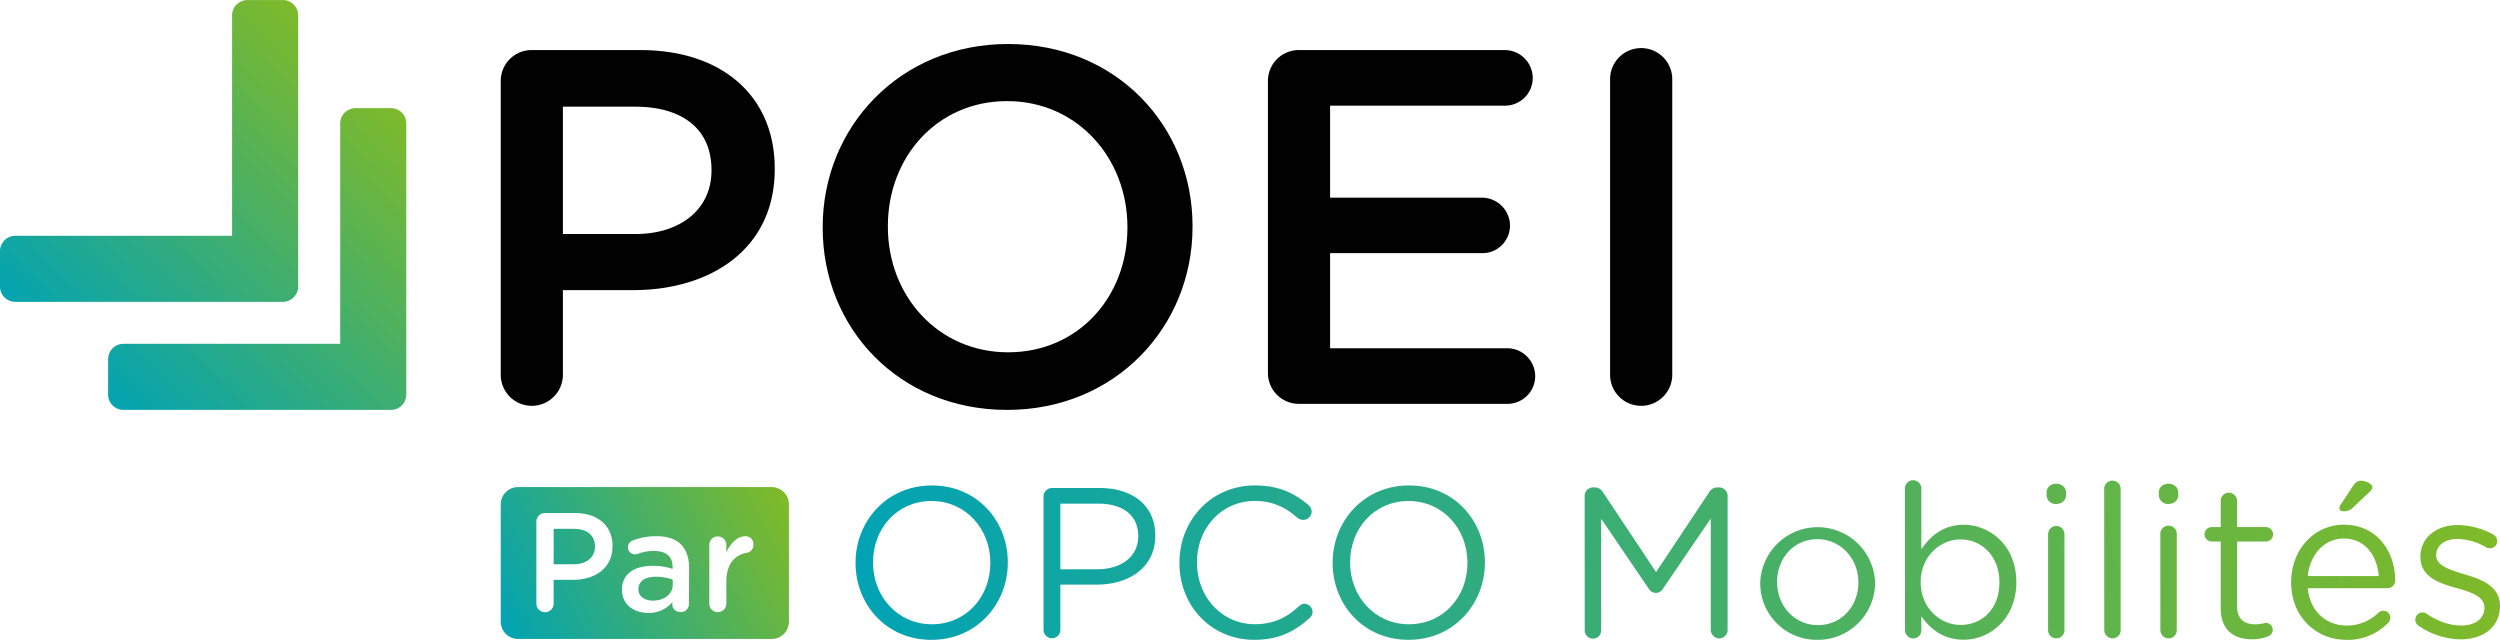
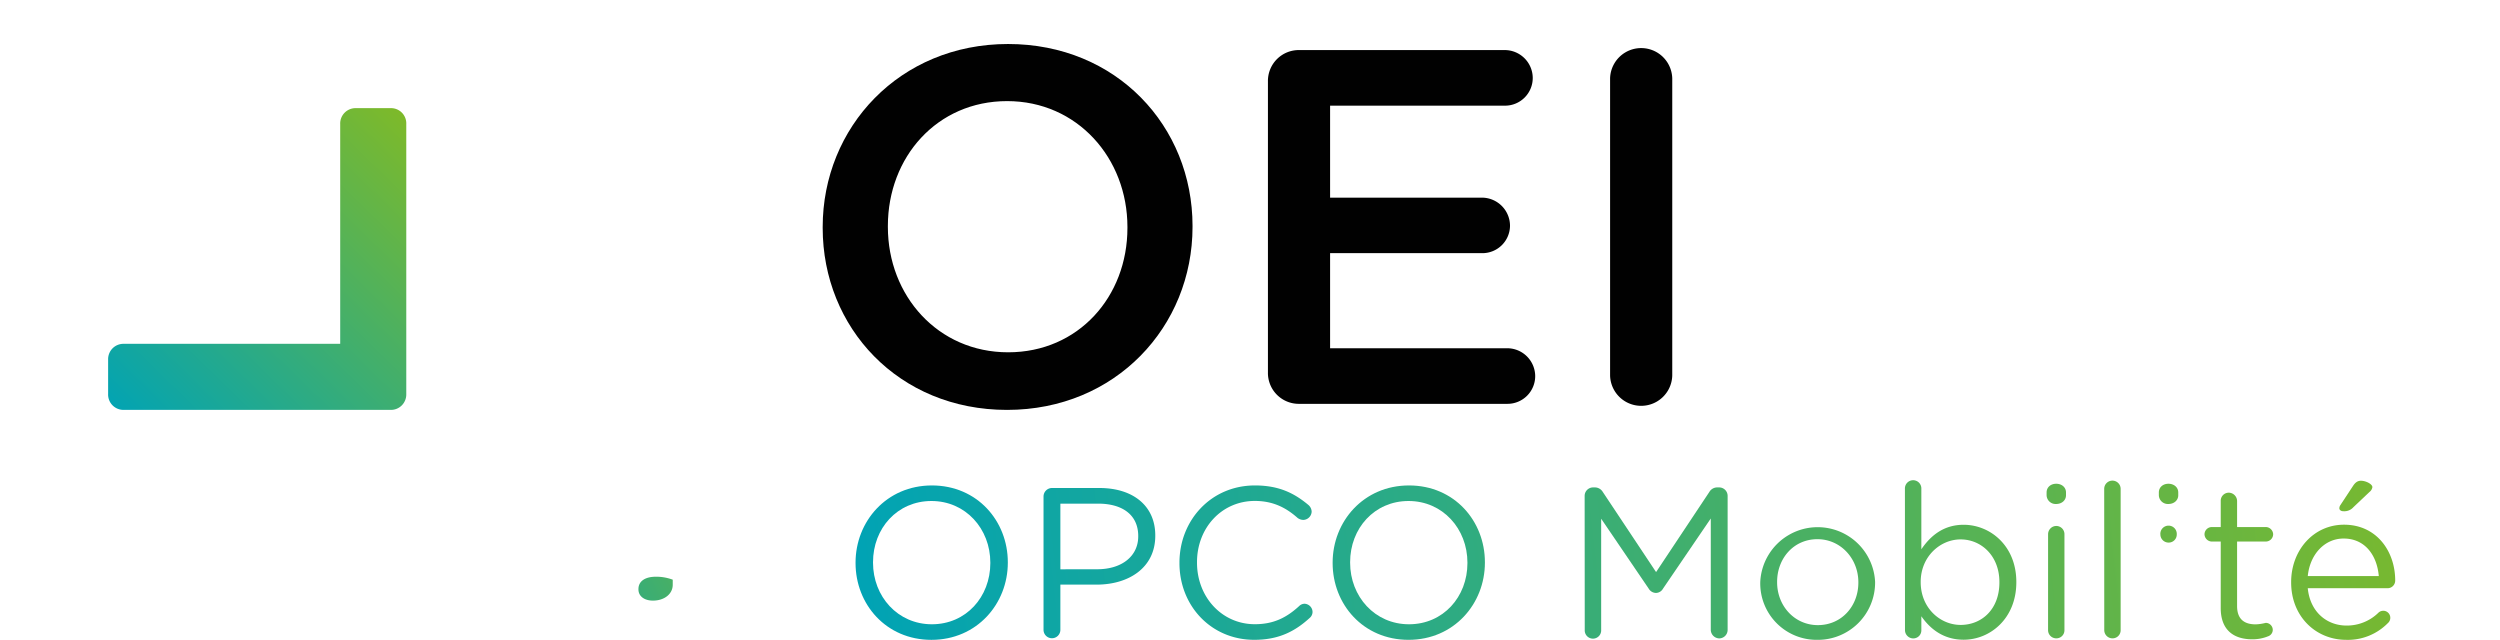
<svg xmlns="http://www.w3.org/2000/svg" xmlns:xlink="http://www.w3.org/1999/xlink" id="Calque_1" data-name="Calque 1" viewBox="0 0 1240.72 317.54">
  <defs>
    <style>.cls-1{fill:#010101;}.cls-2{fill:url(#Dégradé_sans_nom_28);}.cls-3{fill:url(#Dégradé_sans_nom_28-2);}.cls-4{fill:url(#Dégradé_sans_nom_28-3);}.cls-5{fill:url(#Dégradé_sans_nom_28-4);}.cls-6{fill:url(#Dégradé_sans_nom_28-5);}.cls-7{fill:url(#Dégradé_sans_nom_28-6);}.cls-8{fill:url(#Dégradé_sans_nom_28-7);}.cls-9{fill:url(#Dégradé_sans_nom_28-8);}.cls-10{fill:url(#Dégradé_sans_nom_28-9);}.cls-11{fill:url(#Dégradé_sans_nom_28-10);}.cls-12{fill:url(#Dégradé_sans_nom_28-11);}.cls-13{fill:url(#Dégradé_sans_nom_28-12);}.cls-14{fill:url(#Dégradé_sans_nom_28-13);}.cls-15{fill:url(#Dégradé_sans_nom_28-14);}.cls-16{fill:url(#Dégradé_sans_nom_28-15);}.cls-17{fill:url(#Dégradé_sans_nom_28-16);}.cls-18{fill:url(#Dégradé_sans_nom_28-17);}.cls-19{fill:url(#Dégradé_sans_nom_28-18);}</style>
    <linearGradient id="Dégradé_sans_nom_28" x1="298.6" y1="366.85" x2="438.79" y2="294.56" gradientUnits="userSpaceOnUse">
      <stop offset="0" stop-color="#00a3b5" />
      <stop offset="1" stop-color="#80ba27" />
    </linearGradient>
    <linearGradient id="Dégradé_sans_nom_28-2" x1="280.99" y1="332.71" x2="421.18" y2="260.42" xlink:href="#Dégradé_sans_nom_28" />
    <linearGradient id="Dégradé_sans_nom_28-3" x1="292.44" y1="354.91" x2="432.63" y2="282.62" xlink:href="#Dégradé_sans_nom_28" />
    <linearGradient id="Dégradé_sans_nom_28-4" x1="1234.19" y1="-539.05" x2="1382.74" y2="-691.77" gradientTransform="translate(-1108.52 811.52)" xlink:href="#Dégradé_sans_nom_28" />
    <linearGradient id="Dégradé_sans_nom_28-5" x1="1179.8" y1="-591.96" x2="1328.35" y2="-744.67" gradientTransform="translate(-1108.52 811.52)" xlink:href="#Dégradé_sans_nom_28" />
    <linearGradient id="Dégradé_sans_nom_28-6" x1="465.51" y1="322.8" x2="1279.37" y2="229.39" xlink:href="#Dégradé_sans_nom_28" />
    <linearGradient id="Dégradé_sans_nom_28-7" x1="466.32" y1="329.82" x2="1280.18" y2="236.41" xlink:href="#Dégradé_sans_nom_28" />
    <linearGradient id="Dégradé_sans_nom_28-8" x1="467.6" y1="340.99" x2="1281.46" y2="247.58" xlink:href="#Dégradé_sans_nom_28" />
    <linearGradient id="Dégradé_sans_nom_28-9" x1="468.59" y1="349.63" x2="1282.45" y2="256.22" xlink:href="#Dégradé_sans_nom_28" />
    <linearGradient id="Dégradé_sans_nom_28-10" x1="470.2" y1="363.63" x2="1284.06" y2="270.22" xlink:href="#Dégradé_sans_nom_28" />
    <linearGradient id="Dégradé_sans_nom_28-11" x1="472.33" y1="382.22" x2="1286.19" y2="288.81" xlink:href="#Dégradé_sans_nom_28" />
    <linearGradient id="Dégradé_sans_nom_28-12" x1="471.87" y1="378.21" x2="1285.73" y2="284.8" xlink:href="#Dégradé_sans_nom_28" />
    <linearGradient id="Dégradé_sans_nom_28-13" x1="472.68" y1="385.24" x2="1286.54" y2="291.83" xlink:href="#Dégradé_sans_nom_28" />
    <linearGradient id="Dégradé_sans_nom_28-14" x1="472.95" y1="387.62" x2="1286.81" y2="294.21" xlink:href="#Dégradé_sans_nom_28" />
    <linearGradient id="Dégradé_sans_nom_28-15" x1="473.41" y1="391.55" x2="1287.26" y2="298.14" xlink:href="#Dégradé_sans_nom_28" />
    <linearGradient id="Dégradé_sans_nom_28-16" x1="474.15" y1="398.07" x2="1288.01" y2="304.66" xlink:href="#Dégradé_sans_nom_28" />
    <linearGradient id="Dégradé_sans_nom_28-17" x1="474.57" y1="401.7" x2="1288.43" y2="308.29" xlink:href="#Dégradé_sans_nom_28" />
    <linearGradient id="Dégradé_sans_nom_28-18" x1="476.48" y1="418.31" x2="1290.34" y2="324.9" xlink:href="#Dégradé_sans_nom_28" />
  </defs>
-   <path class="cls-1" d="M291.74,79.37a15.31,15.31,0,0,1,15.55-15.55H361c41.14,0,66.72,23.33,66.72,58.69v.5c0,39.38-31.6,59.94-70.23,59.94H322.59v42.39a15.43,15.43,0,0,1-30.85,0Zm66.72,75.74c23.32,0,37.87-13,37.87-31.34v-.51c0-20.56-14.8-31.35-37.87-31.35H322.59v63.2Z" transform="translate(-43.23 -38.97)" />
  <path class="cls-1" d="M451.52,152.11v-.51c0-49.41,38.12-90.79,92-90.79s91.55,40.88,91.55,90.29v.5c0,49.42-38.13,90.8-92.05,90.8S451.52,201.52,451.52,152.11Zm151.24,0v-.51c0-34.1-24.84-62.45-59.7-62.45S483.87,117,483.87,151.1v.5c0,34.11,24.83,62.21,59.69,62.21S602.76,186.21,602.76,152.11Z" transform="translate(-43.23 -38.97)" />
  <path class="cls-1" d="M672.49,223.84V79.37A15.31,15.31,0,0,1,688,63.82H790.12a13.91,13.91,0,0,1,13.79,13.8,13.75,13.75,0,0,1-13.79,13.79H703.34v45.65h75.49a14,14,0,0,1,13.8,14,13.71,13.71,0,0,1-13.8,13.55H703.34V211.8h88a13.91,13.91,0,0,1,13.79,13.79,13.75,13.75,0,0,1-13.79,13.8H688A15.31,15.31,0,0,1,672.49,223.84Z" transform="translate(-43.23 -38.97)" />
  <path class="cls-1" d="M842.3,77.87a15.43,15.43,0,0,1,30.85,0V225.34a15.43,15.43,0,0,1-30.85,0Z" transform="translate(-43.23 -38.97)" />
  <path class="cls-2" d="M360.08,331.33v.14c0,3.56,3.14,5.58,7.19,5.58,5.58,0,9.83-3.21,9.83-7.88v-2.51a23.31,23.31,0,0,0-8.37-1.47C363.29,325.19,360.08,327.49,360.08,331.33Z" transform="translate(-43.23 -38.97)" />
-   <path class="cls-3" d="M327.93,301.4H318V319h10c6.49,0,10.53-3.62,10.53-8.72v-.14C338.46,304.4,334.35,301.4,327.93,301.4Z" transform="translate(-43.23 -38.97)" />
-   <path class="cls-4" d="M426.2,280.71H300.31a8.59,8.59,0,0,0-8.57,8.57V347.5a8.59,8.59,0,0,0,8.57,8.57H426.2a8.59,8.59,0,0,0,8.57-8.57V289.28A8.59,8.59,0,0,0,426.2,280.71Zm-79,29.34c0,11-8.79,16.68-19.53,16.68H318v11.79a4.29,4.29,0,0,1-8.58,0V297.91a4.26,4.26,0,0,1,4.33-4.32h14.93c11.44,0,18.55,6.49,18.55,16.32Zm37.95,28.68a4,4,0,0,1-4.12,4c-2.44,0-4.11-1.67-4.11-3.56v-1.39a15,15,0,0,1-12,5.37c-6.91,0-13-4-13-11.37v-.14c0-7.95,6.21-11.86,15.21-11.86a31,31,0,0,1,9.91,1.53v-.9c0-5.23-3.21-8-9.14-8a21.79,21.79,0,0,0-8.16,1.46,4.76,4.76,0,0,1-1.33.21,3.52,3.52,0,0,1-3.56-3.49,3.7,3.7,0,0,1,2.3-3.35,31.71,31.71,0,0,1,11.86-2.16c5.51,0,9.63,1.47,12.21,4.12s4,6.55,4,11.37Zm28.66-25.4c-6,1.05-10.11,5.65-10.11,14.37v10.89a4.22,4.22,0,0,1-4.26,4.18,4.15,4.15,0,0,1-4.18-4.18V309.42a4.16,4.16,0,0,1,4.18-4.25,4.23,4.23,0,0,1,4.26,4.25v3.77c1.95-4.6,5.58-8.09,9.28-8.09a3.91,3.91,0,0,1,4.18,4.19A4,4,0,0,1,413.79,313.33Z" transform="translate(-43.23 -38.97)" />
  <path class="cls-5" d="M244.86,234.54v-134A7.58,7.58,0,0,0,237,92.64H219.93a7.63,7.63,0,0,0-7.86,7.86V209.61H104.74a7.61,7.61,0,0,0-5.63,2.22,7.7,7.7,0,0,0-2.22,5.63v17.08a7.61,7.61,0,0,0,7.85,7.85H237a7.56,7.56,0,0,0,5.63-2.23,7.67,7.67,0,0,0,2.23-5.62Zm0,0" transform="translate(-43.23 -38.97)" />
-   <path class="cls-6" d="M191.2,180.88v-134A7.58,7.58,0,0,0,183.34,39H166.27a7.63,7.63,0,0,0-7.86,7.86V156H51.08a7.57,7.57,0,0,0-5.62,2.22,7.66,7.66,0,0,0-2.23,5.63v17.08a7.61,7.61,0,0,0,7.85,7.85H183.34A7.56,7.56,0,0,0,189,186.5a7.67,7.67,0,0,0,2.23-5.62Zm0,0" transform="translate(-43.23 -38.97)" />
  <path class="cls-7" d="M467.83,318.41v-.2c0-20.44,15.35-38.32,37.89-38.32S543.4,297.57,543.4,318v.22c0,20.42-15.35,38.3-37.9,38.3S467.83,338.84,467.83,318.41Zm66.89,0v-.2c0-16.84-12.28-30.6-29.22-30.6s-29,13.55-29,30.38v.22c0,16.82,12.29,30.58,29.22,30.58S534.72,335.24,534.72,318.41Z" transform="translate(-43.23 -38.97)" />
  <path class="cls-8" d="M561.12,285.39a4.22,4.22,0,0,1,4.13-4.23h23.61c16.72,0,27.72,8.89,27.72,23.5v.2c0,16-13.33,24.25-29.1,24.25h-18v22.43a4.18,4.18,0,1,1-8.36,0Zm26.68,36.09c12.27,0,20.32-6.56,20.32-16.3V305c0-10.58-7.94-16.08-19.9-16.08H569.48v32.59Z" transform="translate(-43.23 -38.97)" />
  <path class="cls-9" d="M628.58,318.41v-.2c0-21,15.66-38.32,37.47-38.32,12,0,19.58,3.91,26.45,9.63a4.55,4.55,0,0,1,1.69,3.38A4.29,4.29,0,0,1,690,297a5,5,0,0,1-2.75-.95c-5.71-5.08-12.17-8.47-21.27-8.47-16.4,0-28.69,13.34-28.69,30.38v.22c0,17.14,12.39,30.58,28.69,30.58,9.21,0,15.66-3.18,22-9a3.88,3.88,0,0,1,2.65-1.16,4.16,4.16,0,0,1,4,4,3.93,3.93,0,0,1-1.37,3c-7.3,6.67-15.35,10.9-27.52,10.9C644.35,356.51,628.58,339.69,628.58,318.41Z" transform="translate(-43.23 -38.97)" />
  <path class="cls-10" d="M704.6,318.41v-.2c0-20.44,15.35-38.32,37.9-38.32s37.67,17.68,37.67,38.1v.22c0,20.42-15.34,38.3-37.89,38.3S704.6,338.84,704.6,318.41Zm66.9,0v-.2c0-16.84-12.28-30.6-29.22-30.6s-29,13.55-29,30.38v.22c0,16.82,12.28,30.58,29.22,30.58S771.5,335.24,771.5,318.41Z" transform="translate(-43.23 -38.97)" />
  <path class="cls-11" d="M829.67,285a4.2,4.2,0,0,1,4.13-4.13h.94a4.58,4.58,0,0,1,3.92,2.22l26.46,39.8,26.46-39.8a4.5,4.5,0,0,1,3.92-2.22h1a4.2,4.2,0,0,1,4.13,4.13v66.57a4.22,4.22,0,0,1-4.13,4.23,4.31,4.31,0,0,1-4.23-4.23V296.29l-23.71,34.82a4.1,4.1,0,0,1-3.49,2.13,4.27,4.27,0,0,1-3.6-2.13l-23.6-34.71v55.24a4.08,4.08,0,1,1-8.15,0Z" transform="translate(-43.23 -38.97)" />
  <path class="cls-12" d="M916.82,328.15v-.22a28.53,28.53,0,0,1,57-.2v.2a28.42,28.42,0,0,1-28.68,28.58A28,28,0,0,1,916.82,328.15Zm48.69,0v-.22c0-11.74-8.79-21.37-20.32-21.37-11.86,0-20,9.63-20,21.17v.2c0,11.76,8.68,21.28,20.22,21.28C957.26,349.21,965.51,339.69,965.51,328.15Z" transform="translate(-43.23 -38.97)" />
  <path class="cls-13" d="M988.62,281.58a4.08,4.08,0,1,1,8.15,0v30c4.45-6.57,10.9-12.17,21-12.17,13.11,0,26.14,10.36,26.14,28.36v.2c0,17.9-12.91,28.48-26.14,28.48-10.16,0-16.73-5.51-21-11.64v6.87a4,4,0,0,1-4,4.13,4.13,4.13,0,0,1-4.12-4.13Zm46.89,46.47v-.22c0-12.91-8.9-21.16-19.26-21.16-10.17,0-19.8,8.57-19.8,21.06v.2c0,12.71,9.63,21.18,19.8,21.18C1026.83,349.11,1035.51,341.28,1035.51,328.05Z" transform="translate(-43.23 -38.97)" />
  <path class="cls-14" d="M1058.93,283.38c0-2.65,2.12-4.33,4.77-4.33s4.86,1.68,4.86,4.33v1.38c0,2.53-2.12,4.33-4.86,4.33a4.47,4.47,0,0,1-4.77-4.33Zm.74,20.74a4.11,4.11,0,0,1,4-4.12,4.06,4.06,0,0,1,4.12,4.12v47.52a4,4,0,0,1-4,4.13,4.06,4.06,0,0,1-4.13-4.13Z" transform="translate(-43.23 -38.97)" />
  <path class="cls-15" d="M1087.52,281.58a4.08,4.08,0,1,1,8.16,0v70.06a4,4,0,0,1-4,4.13,4.07,4.07,0,0,1-4.13-4.13Z" transform="translate(-43.23 -38.97)" />
-   <path class="cls-16" d="M1114.64,283.38c0-2.65,2.12-4.33,4.76-4.33s4.87,1.68,4.87,4.33v1.38c0,2.53-2.12,4.33-4.87,4.33a4.47,4.47,0,0,1-4.76-4.33Zm.74,20.74a4.08,4.08,0,1,1,8.15,0v47.52a4,4,0,0,1-4,4.13,4.06,4.06,0,0,1-4.13-4.13Z" transform="translate(-43.23 -38.97)" />
+   <path class="cls-16" d="M1114.64,283.38c0-2.65,2.12-4.33,4.76-4.33s4.87,1.68,4.87,4.33v1.38c0,2.53-2.12,4.33-4.87,4.33a4.47,4.47,0,0,1-4.76-4.33Zm.74,20.74a4.08,4.08,0,1,1,8.15,0a4,4,0,0,1-4,4.13,4.06,4.06,0,0,1-4.13-4.13Z" transform="translate(-43.23 -38.97)" />
  <path class="cls-17" d="M1145.35,340.74v-33h-4.45a3.72,3.72,0,0,1-3.6-3.61,3.64,3.64,0,0,1,3.6-3.59h4.45V287.61a4,4,0,0,1,4-4.13,4.2,4.2,0,0,1,4.12,4.13v12.92h14.19a3.73,3.73,0,0,1,3.71,3.59,3.67,3.67,0,0,1-3.71,3.61h-14.19v32c0,6.66,3.71,9.1,9.22,9.1a23.18,23.18,0,0,0,5-.74,3.52,3.52,0,0,1,3.49,3.49,3.41,3.41,0,0,1-2.33,3.18,20.6,20.6,0,0,1-8,1.48C1152,356.2,1145.35,351.86,1145.35,340.74Z" transform="translate(-43.23 -38.97)" />
  <path class="cls-18" d="M1207.61,356.51c-15,0-27.31-11.53-27.31-28.46v-.22c0-15.77,11.11-28.46,26.25-28.46,16.19,0,25.39,13.23,25.39,27.72a3.79,3.79,0,0,1-3.81,3.81h-39.58c1.17,11.86,9.53,18.53,19.26,18.53a22.35,22.35,0,0,0,15.77-6.35,3.49,3.49,0,1,1,4.67,5.18A27.81,27.81,0,0,1,1207.61,356.51Zm16.19-31.64c-.85-9.95-6.57-18.63-17.47-18.63-9.52,0-16.72,7.94-17.78,18.63Zm-19.58-33.66a2.8,2.8,0,0,1,.53-1.58l6.35-9.64c1.06-1.58,2.22-2.43,3.81-2.43,2.54,0,5.71,1.69,5.71,3.17a3.78,3.78,0,0,1-1.48,2.43l-7.94,7.52a6,6,0,0,1-5,2C1205.06,292.7,1204.22,292.06,1204.22,291.21Z" transform="translate(-43.23 -38.97)" />
-   <path class="cls-19" d="M1243.41,349.43a3.7,3.7,0,0,1-1.49-3,3.57,3.57,0,0,1,3.61-3.5,3.23,3.23,0,0,1,2,.64c5.61,3.81,11.44,5.83,17.36,5.83,6.57,0,11.32-3.39,11.32-8.69v-.21c0-5.5-6.45-7.61-13.65-9.63-8.57-2.43-18.09-5.4-18.09-15.45v-.21c0-9.42,7.83-15.67,18.63-15.67a38.11,38.11,0,0,1,17.46,4.66,3.94,3.94,0,0,1,2,3.38,3.55,3.55,0,0,1-3.6,3.5,4.11,4.11,0,0,1-1.8-.42,29.56,29.56,0,0,0-14.29-4.24c-6.45,0-10.58,3.39-10.58,7.94v.21c0,5.19,6.77,7.2,14.07,9.42,8.47,2.54,17.57,5.82,17.57,15.67v.21c0,10.37-8.57,16.41-19.47,16.41A37.86,37.86,0,0,1,1243.41,349.43Z" transform="translate(-43.23 -38.97)" />
</svg>